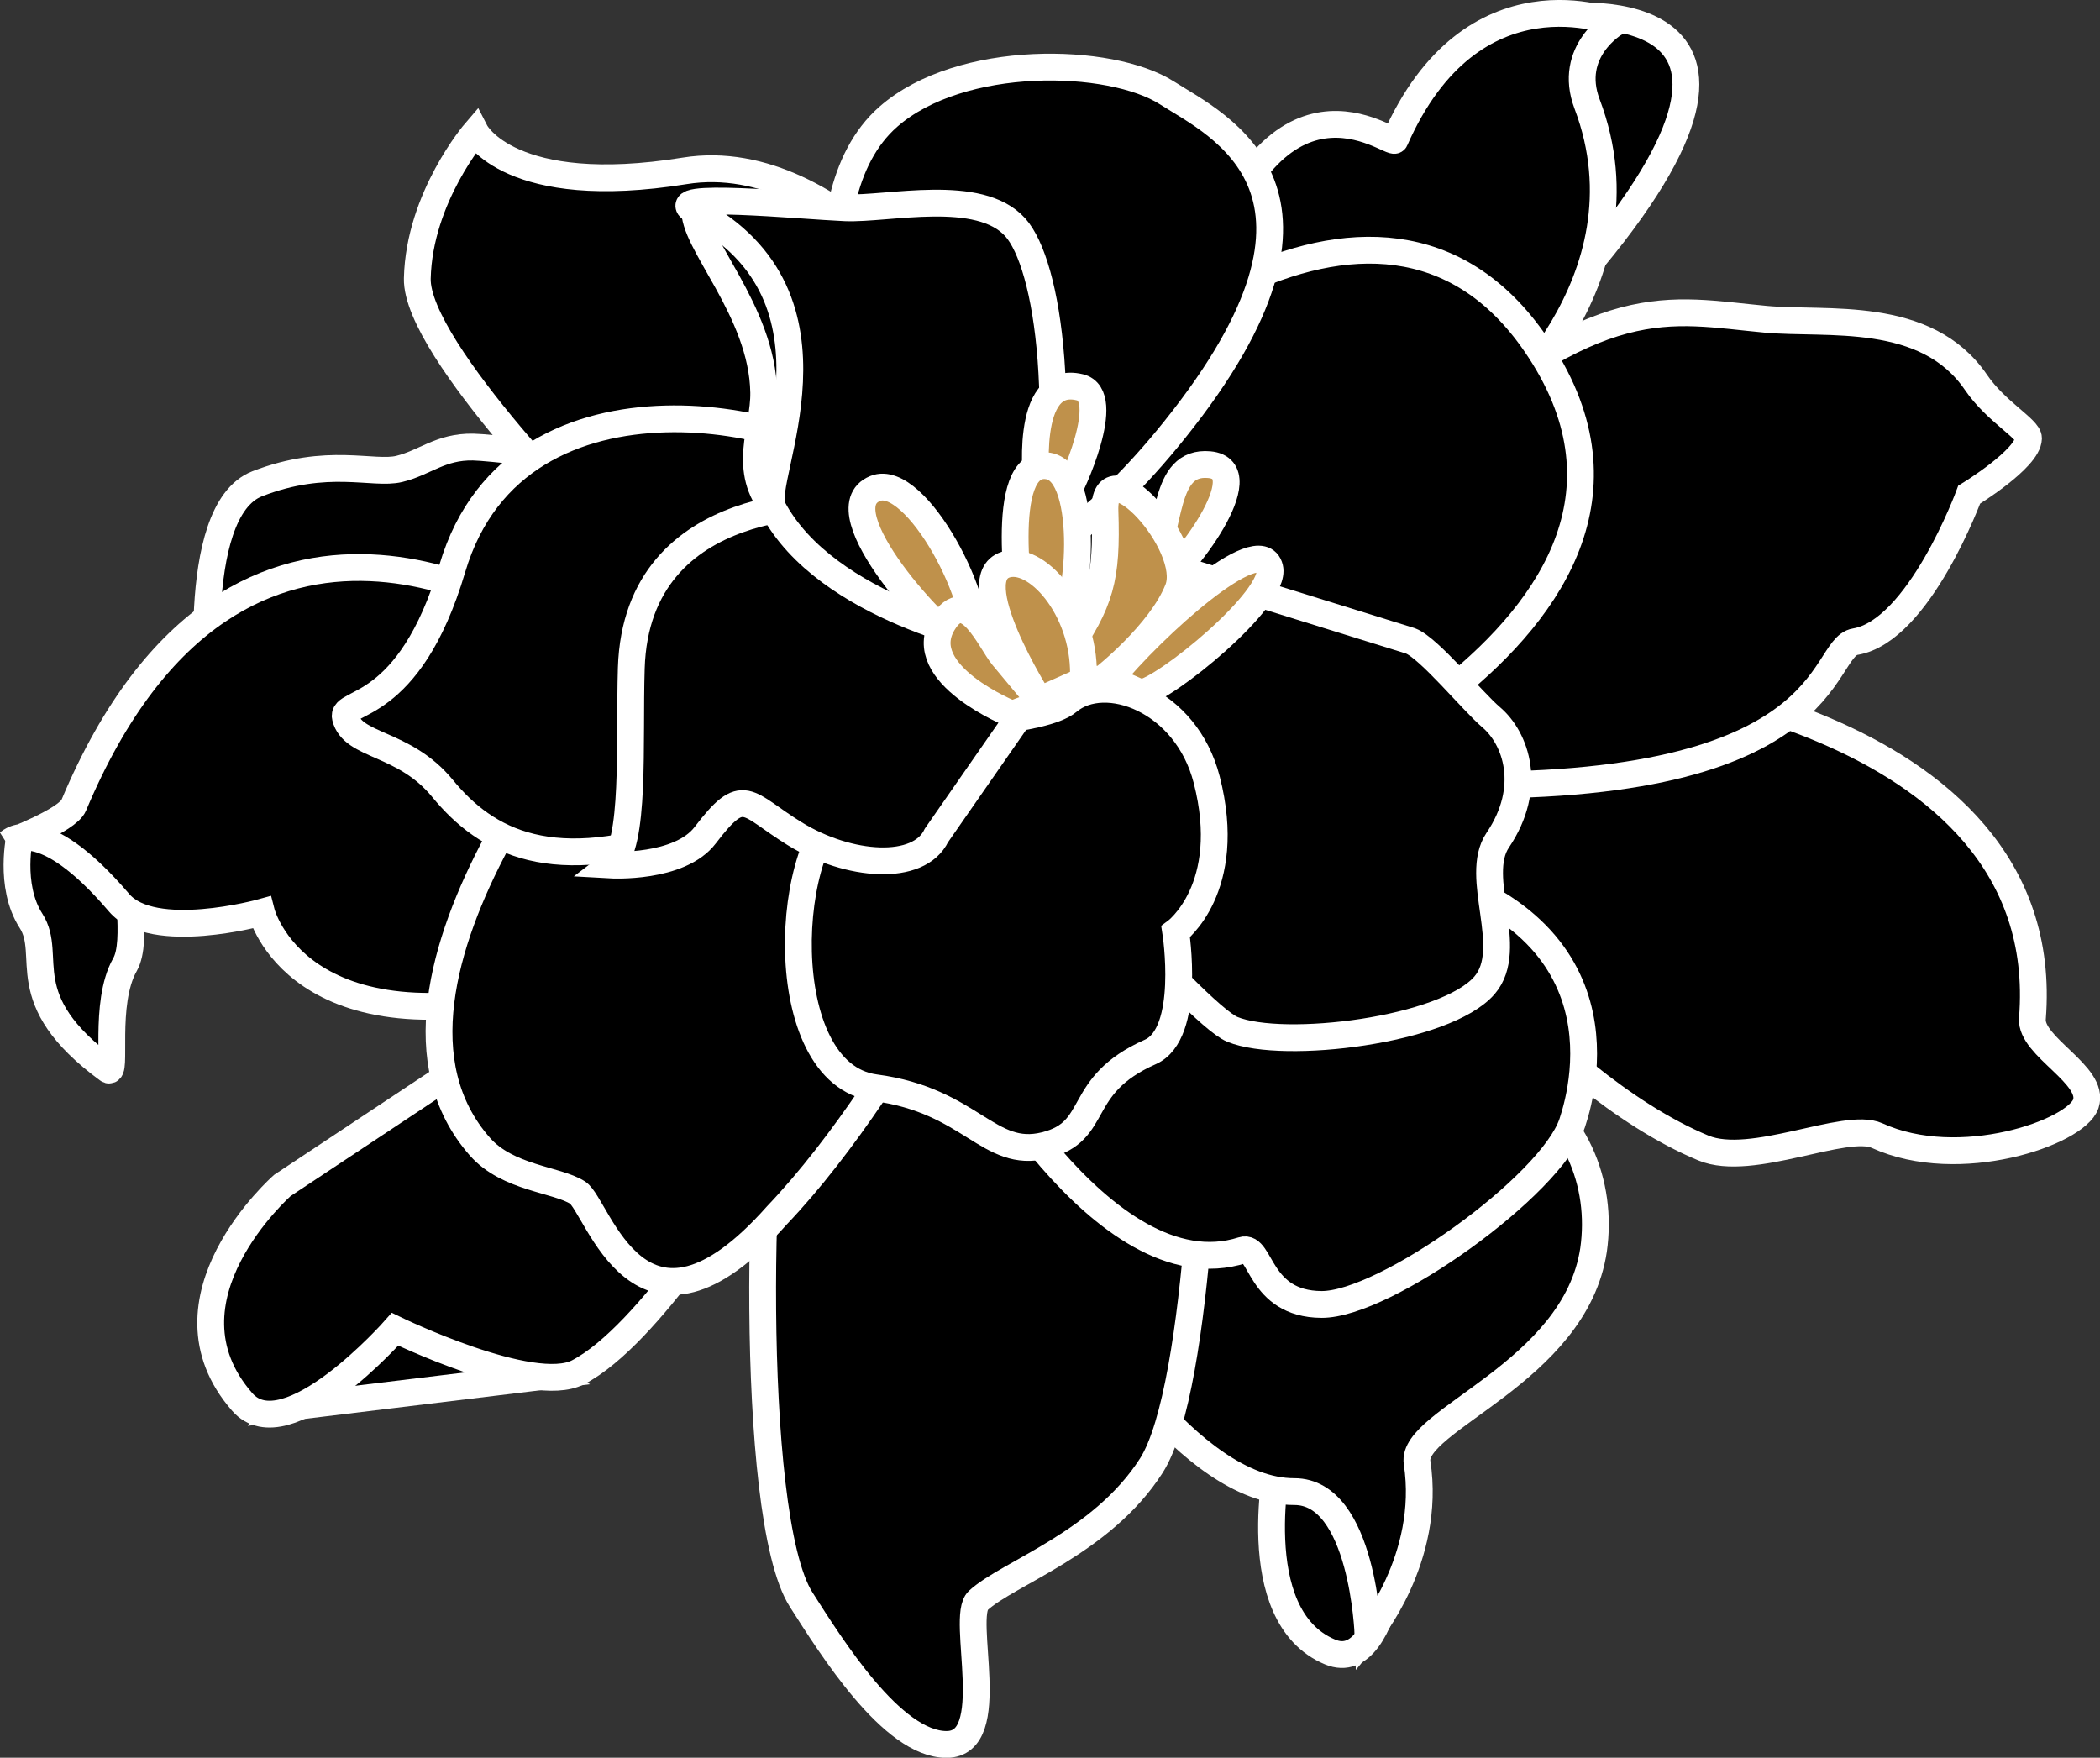
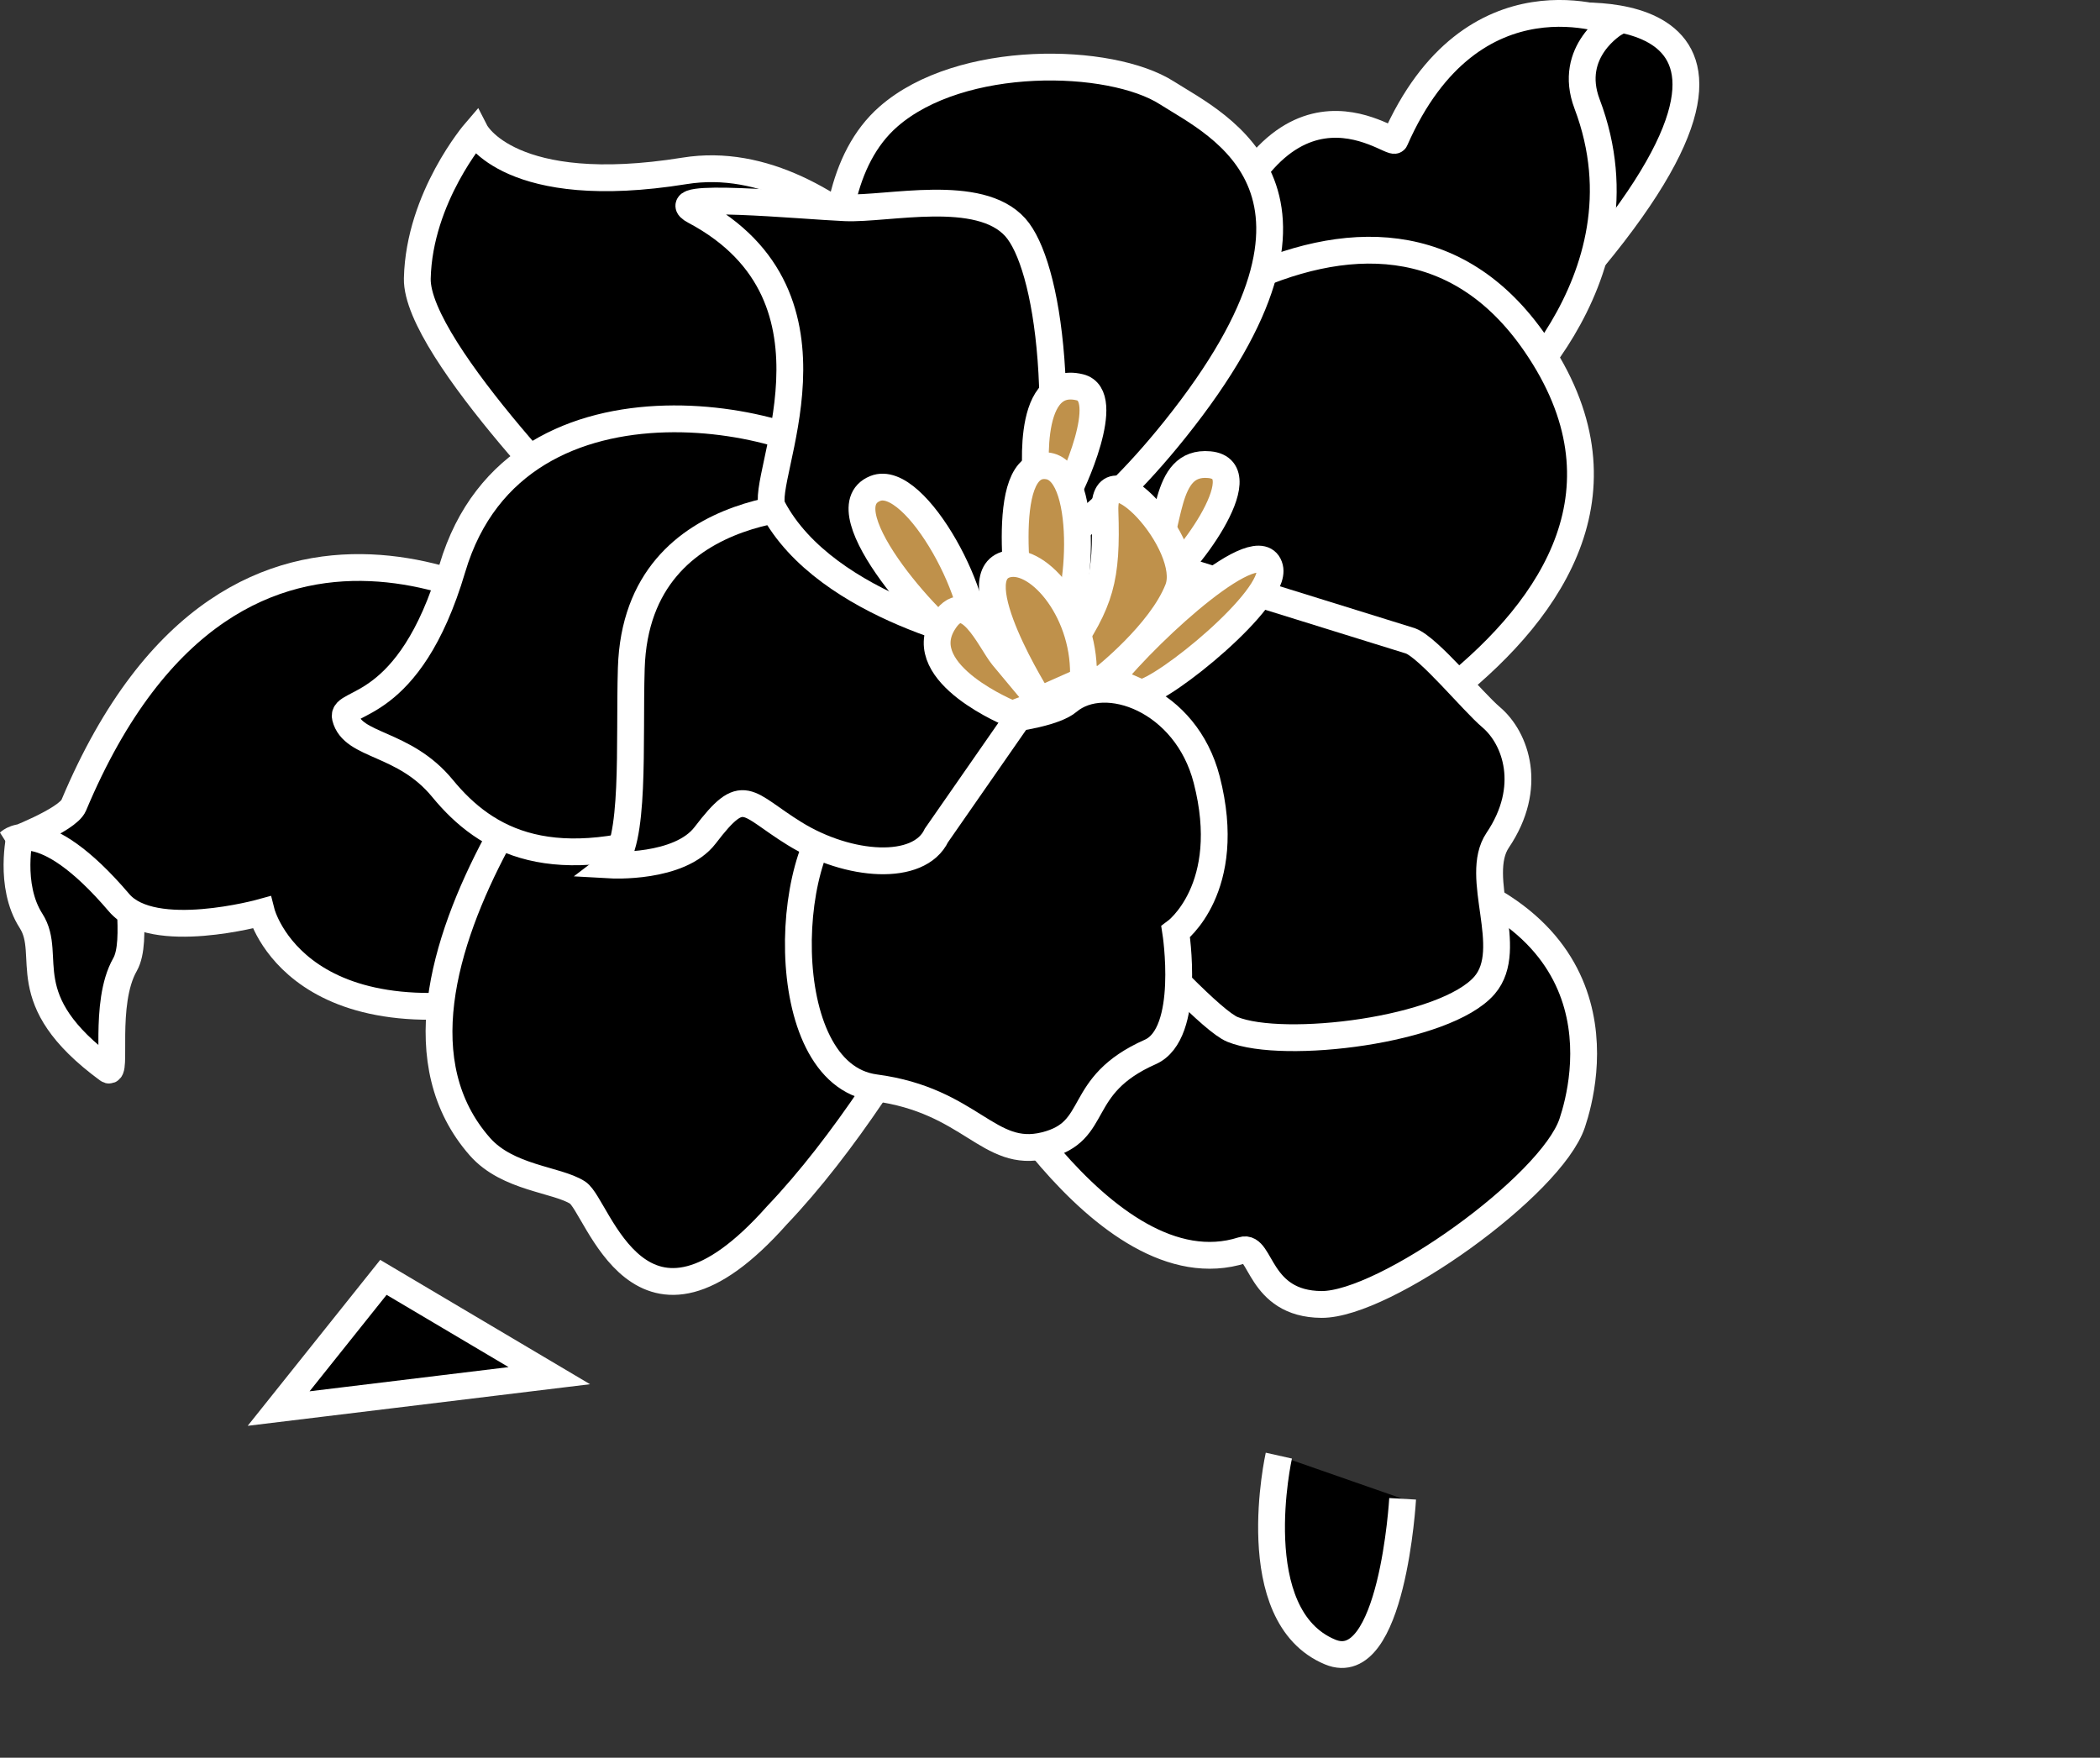
<svg xmlns="http://www.w3.org/2000/svg" width="266.426" height="223.015" viewBox="0 0 70.492 59.006" stroke="#fff">
  <rect x="0" y="0" width="70.492" height="59.006" fill="#333333" stroke="none" />
  <g stroke-width=".9">
    <path d="M42.928 48.865s-1.203 5.374 1.719 6.592c2.092.872 2.436-5.142 2.436-5.142m-37.73-3.03l9.086-1.104-5.569-3.3z" />
-     <path d="M17.696 34.345L9.48 39.794s-4.355 3.827-1.349 7.27c1.482 1.697 5.13-2.441 5.13-2.441s4.609 2.238 6.144 1.444c2.394-1.239 5.513-6.39 5.513-6.39m11.41 4.308s3.541 6.096 7.118 6.088c2.307-.005 2.475 4.8 2.475 4.8s2.143-2.547 1.647-5.774c-.22-1.431 5.304-3.01 5.924-7.141.315-2.215-.579-4.574-2.926-5.837" />
-     <path d="M26.229 35.355c-.742 1.351-1.15 15.509.667 18.349 1 1.564 3.049 4.861 4.879 4.857s.452-4.268 1.061-4.831c1.005-.928 4.14-1.918 5.811-4.529s1.971-13.702 1.792-15.407m13.139-11.189s15.472 1.184 14.645 11.589c-.075.945 2.119 1.893 1.793 2.86s-4.252 2.326-7.005 1.069c-1.061-.484-4.21 1.089-5.832.416-5.402-2.245-10.783-9.699-10.783-9.699M7.059 23.905s-.78-6.75 1.576-7.665 3.896-.286 4.767-.498 1.384-.754 2.481-.734 8.686 1.049 8.686 1.049" />
    <path d="M20.277 18.055s-6.325-6.298-6.269-8.709c.063-2.726 1.951-4.918 1.951-4.918s1.157 2.254 7.021 1.308c5.29-.854 9.806 6.159 9.806 6.159M.672 28.035s-.394 1.687.369 2.876-.644 2.626 2.582 4.996c.329.242-.172-2.218.573-3.525.457-.802-.043-2.92.189-3.612" />
    <path d="M18.238 20.985S8.016 13.834 2.475 27.034c-.213.506-2.161 1.237-2.161 1.237s1.063-1.041 3.684 2.034c1.136 1.333 4.779.323 4.779.323s1.223 4.813 9.775 2.55M52.458.567s9.144-1.079.233 9.049" />
    <path d="M49.908 14.079s5.648-4.564 3.367-10.588c-.675-1.781.942-2.722.942-2.722s-4.794-1.984-7.391 3.932c-.106.241-4.176-3.263-6.547 5.11" />
-     <path d="M47.468 15.205c6.351-5.565 8.495-4.793 11.81-4.487 2.038.189 5.375-.343 7.053 2.121.664.975 1.768 1.563 1.761 1.877-.016.687-1.991 1.89-1.991 1.89s-1.68 4.58-3.826 4.935c-1.247.206-.495 5.265-14.526 4.78" />
    <path d="M40.898 27.555s17.25-6.387 10.649-16.007c-5.288-7.707-15.229.573-18.442 5.276" />
    <path d="M28.7 14.127s-2.105-7.385 1.121-10.21c2.432-2.13 7.455-2.009 9.348-.8 1.719 1.097 6.671 3.309.268 11.301-5.318 6.638-8.779 5.026-8.779 5.026m-9.775 2.771s-9.64 10.75-4.774 16.278c.934 1.061 2.584 1.097 3.279 1.542s2.071 5.97 6.689.766c4.507-4.727 8.361-13.323 8.361-13.323m-2.061 7.207s4.635 8.782 9.329 7.284c.636-.203.529 1.808 2.654 1.821s7.707-3.981 8.415-6.09c.456-1.36 1.907-7.205-6.619-8.827" />
    <path d="M28.639 15.935c-1.068-1.766-11.258-4.27-13.455 3.144-1.45 4.893-3.739 4.397-3.59 5.003.245.995 1.963.804 3.259 2.383 1.478 1.801 3.695 2.998 8.283 1.348m14.942-9.178l9.268 2.879c.614.23 2.088 2.037 2.708 2.563.833.706 1.418 2.354.22 4.129-.835 1.238.616 3.635-.439 4.866-1.307 1.525-6.759 2.184-8.466 1.484-1.274-.523-7.764-8.155-7.764-8.155" />
    <path d="M31.327 24.365s3.695-.118 4.526-.817c1.24-1.045 3.961-.065 4.653 2.624.941 3.654-1.041 5.108-1.041 5.108s.535 3.419-.853 4.034c-2.565 1.136-1.642 2.667-3.537 3.136s-2.469-1.508-5.698-1.935c-3.484-.461-3.1-8.492-.844-9.578" />
    <path d="M35.048 22.845l-3.614 5.199c-.585 1.227-2.941 1.064-4.759-.057-1.652-1.019-1.696-1.663-3.004.052-.863 1.131-3.164 1-3.164 1 .833-.632.607-4.099.684-6.61.184-5.972 7.051-5.485 7.051-5.485" />
-     <path d="M23.328 6.989c-.126 1.105 2.262 3.424 2.308 6.187.021 1.251-.768 2.581.378 3.942.905 1.075 1.411.859 1.411.859l.021-10.312" />
    <path d="M33.428 21.555s-5.696-1.095-7.493-4.515c-.483-.918 2.872-7.048-2.621-9.96-1.205-.639 3.599-.167 5.058-.106 1.444.06 4.498-.693 5.709.658 1.089 1.215 1.919 6.177.557 13.253" />
  </g>
  <g fill="#bf914b" stroke-width=".9">
    <path d="M34.808 16.325s-.483-3.796 1.442-3.323c1.138.279-.277 3.35-.494 3.672" />
    <path d="M34.298 20.635s-.89-5.293.895-4.991c1.433.242 1.051 5.014.353 5.337m3.062-1.996c.727-1.213.404-3.531 1.986-3.386 1.708.157-.923 3.625-1.675 3.98m-6.608 2.056c-.668-.171-4.7-4.517-2.933-5.236 1.368-.556 3.741 3.938 3.284 5.402" />
    <path d="M35.728 21.975c1.226-1.777 1.438-2.548 1.363-4.818-.074-2.234 3.031 1.141 2.453 2.623s-2.528 3.009-2.528 3.009l-1.102.084m-.946.732l-.997.37s-3.332-1.337-2.323-3.043c.79-1.335 1.585.585 2.016 1.108l1.304 1.565z" />
    <path d="M37.258 22.805l1.039.456c.784-.097 4.578-3.175 4.325-4.197-.321-1.296-3.934 1.985-5.364 3.741zm-2.37.7s-2.673-4.21-1.06-4.569c1.066-.237 2.666 1.674 2.534 3.913z" />
  </g>
</svg>